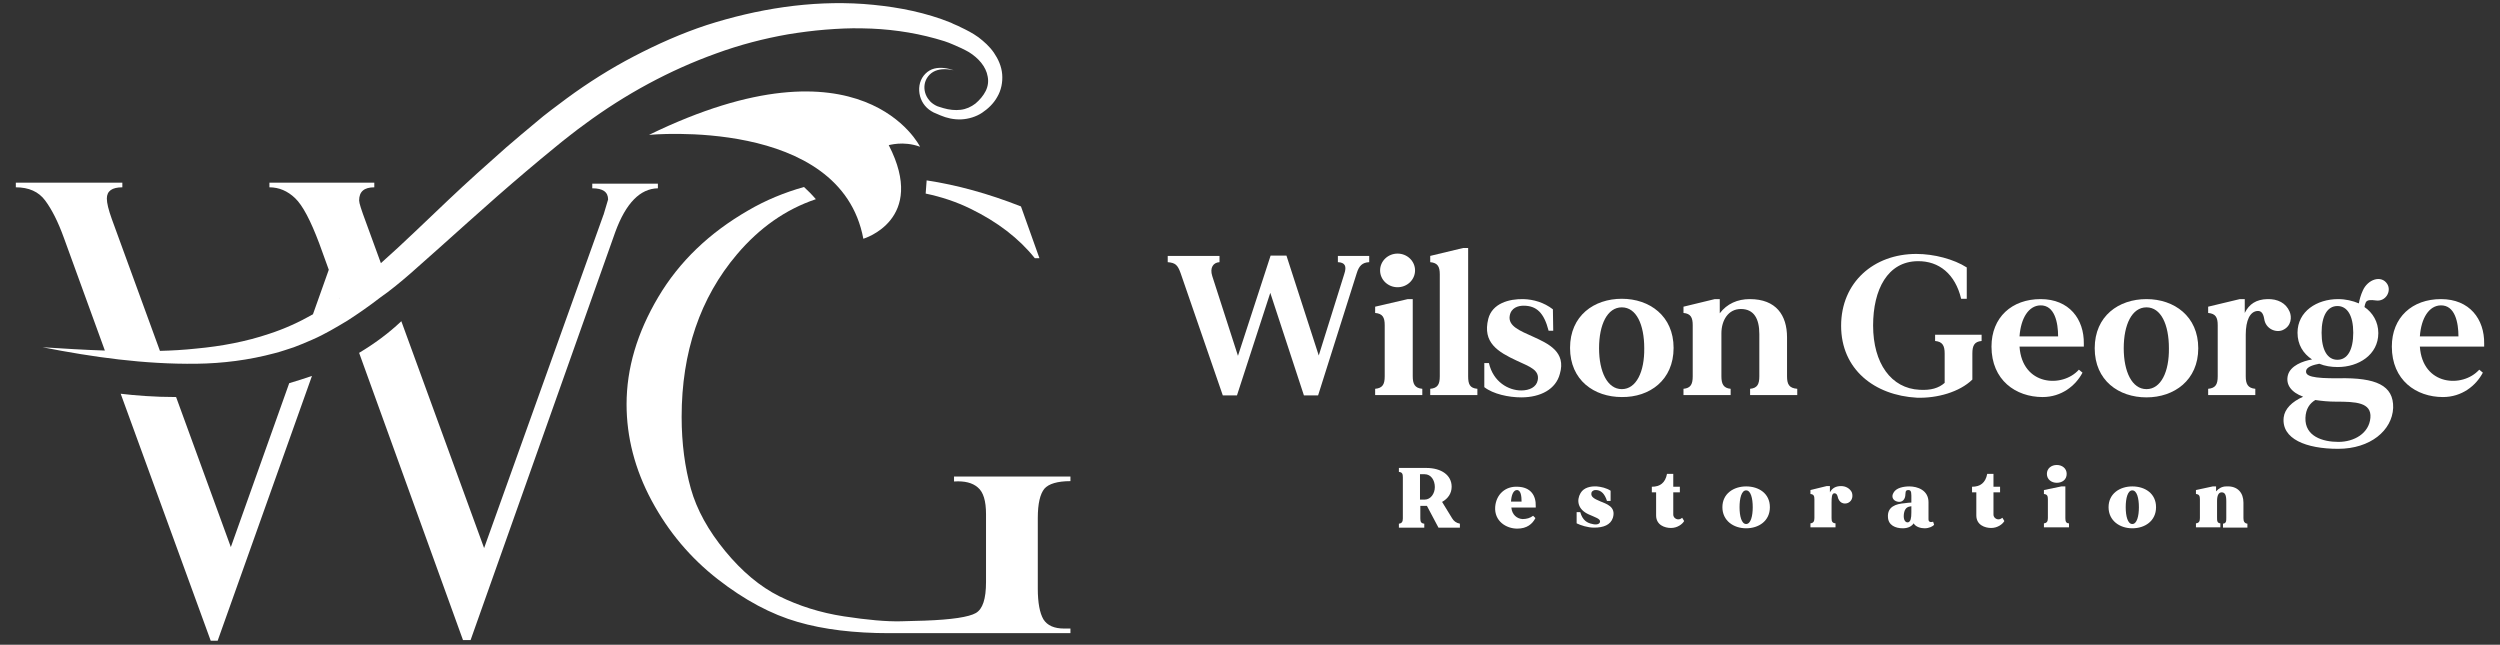
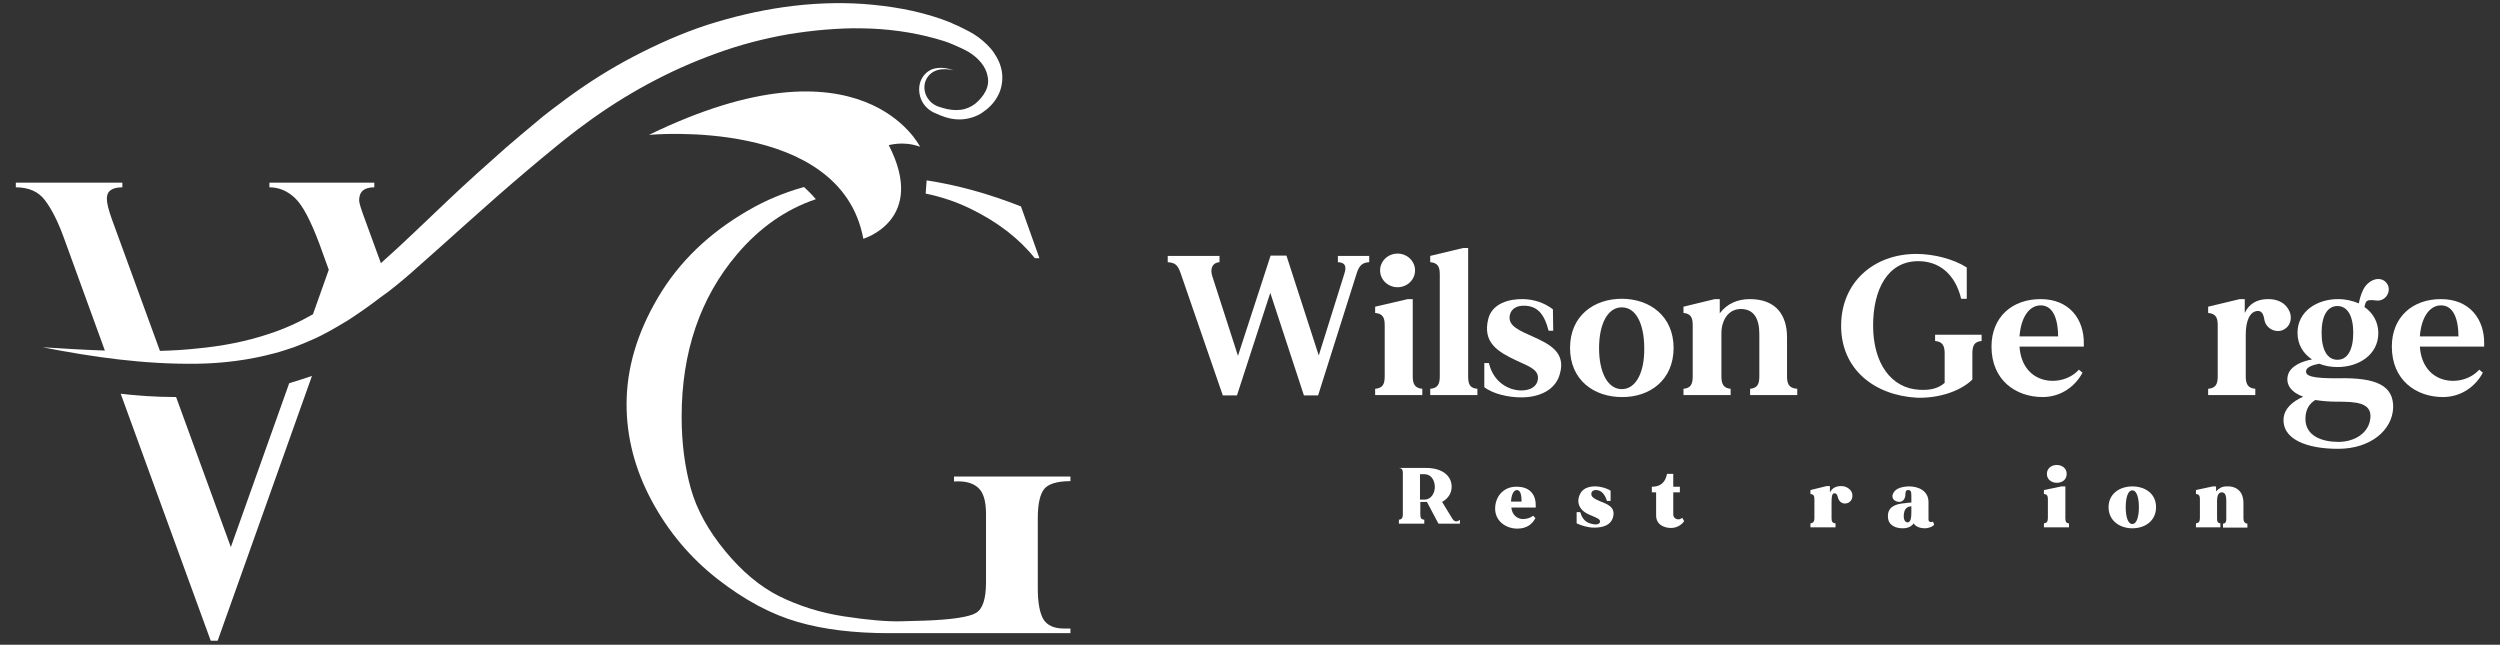
<svg xmlns="http://www.w3.org/2000/svg" version="1.1" id="Layer_1" x="0px" y="0px" viewBox="0 0 758.1 195.5" style="enable-background:new 0 0 758.1 195.5;" xml:space="preserve">
  <rect x="0" y="0" width="758.1" height="195.5" fill="#333333" stroke="none" />
  <style type="text/css">
	.st0{fill:#FFFFFF;}
</style>
  <g>
-     <path class="st0" d="M440.3,157.1l-3-4.9c1.8-1,2.9-2.6,2.9-4.6c0-3.5-3.1-5.7-7.7-5.7h-8.3v1.2c1,0.1,1.2,0.6,1.2,1.6v12.5   c0,1-0.3,1.5-1.2,1.6v1.2h7.7v-1.2c-1-0.1-1.2-0.6-1.2-1.6v-3.8h1.9c0.1,0,0.1,0,0.1,0l3.5,6.6h6.5v-1.2   C441.6,158.6,440.8,158,440.3,157.1z M432,151.5h-1.4v-7.7h1.4c2,0,3.1,1.9,3.1,3.9C435.1,149.6,433.9,151.5,432,151.5z" />
+     <path class="st0" d="M440.3,157.1l-3-4.9c1.8-1,2.9-2.6,2.9-4.6c0-3.5-3.1-5.7-7.7-5.7h-8.3c1,0.1,1.2,0.6,1.2,1.6v12.5   c0,1-0.3,1.5-1.2,1.6v1.2h7.7v-1.2c-1-0.1-1.2-0.6-1.2-1.6v-3.8h1.9c0.1,0,0.1,0,0.1,0l3.5,6.6h6.5v-1.2   C441.6,158.6,440.8,158,440.3,157.1z M432,151.5h-1.4v-7.7h1.4c2,0,3.1,1.9,3.1,3.9C435.1,149.6,433.9,151.5,432,151.5z" />
    <path class="st0" d="M461.7,157.4c-1.7-0.1-3.2-1.3-3.4-3.5h7.4v-0.4c0.1-3.2-1.5-5.8-5.5-5.9c-3.7-0.2-6.5,2.3-6.8,6.1   c-0.3,4.3,3.3,6.6,6.7,6.6c2.9,0,4.6-1.4,5.5-3.2l-0.7-0.7C464,157.1,462.9,157.4,461.7,157.4z M460,148.6c1.2,0,1.4,1.9,1.4,3.5   h-3.2C458.3,150.2,458.9,148.6,460,148.6z" />
    <path class="st0" d="M485.2,152c-1.9-0.8-2.9-1.4-2.6-2.6c0.1-0.5,0.8-0.9,1.5-0.8c1.4,0.1,2.5,1.1,3.2,3.3h1.1v-3.1   c-1.2-0.8-2.9-1.2-4.2-1.3c-1.8-0.1-3.9,0.3-4.9,2c-1.3,2.2-0.9,5,2.5,6.5c2,0.9,3.5,1.3,3.4,2.2c-0.1,0.8-1.2,1-2.3,0.7   c-1.6-0.3-3-1.1-3.7-3.6h-1.1v3.4c1.3,0.6,3.3,1.3,5.3,1.3c2.8,0,5-0.8,5.7-3C490.1,153.6,487.1,152.8,485.2,152z" />
    <path class="st0" d="M508.4,157.4c-0.5-0.2-1-0.6-1-1.4v-6.7h2v-1.7h-2v-3.9c0,0-1.1,0-1.9,0c-0.5,2.7-2.1,3.9-4.6,3.9v1.7h1.3v7   c0,2.9,2.6,3.8,4.5,3.8c2,0,3.5-1.2,4-2.1l-0.6-1C509.6,157.5,508.9,157.6,508.4,157.4z" />
-     <path class="st0" d="M529.5,147.5c-3.8,0-7.2,2.2-7.2,6.3s3.4,6.4,7.2,6.4c3.8,0,7.2-2.2,7.2-6.4S533.3,147.5,529.5,147.5z    M529.5,158.9c-1.4,0-2-2.4-2-5.1s0.6-5.1,2-5.1c1.4,0,2,2.4,2,5.1S530.9,158.9,529.5,158.9z" />
    <path class="st0" d="M558.3,147.4c-1.6,0-2.7,0.6-3.4,1.9v-1.9h-1l-4.9,1.2v1.2c1,0.1,1.2,0.6,1.2,1.6v5.7c0,1-0.3,1.5-1.2,1.6v1.2   h7.6v-1.2c-1-0.1-1.2-0.6-1.2-1.6v-4.6c0-1.8,0.1-2.7,0.7-2.9c0.4-0.1,0.9,0.1,1.1,0.8c0.4,2.2,2,2.6,3.2,2.1   c1.5-0.7,1.5-2.4,1.1-3.3C560.9,148.1,559.7,147.4,558.3,147.4z" />
    <path class="st0" d="M584.8,157.5v-5.2c0-3.7-3.4-4.8-5.8-4.8c-1.7,0-4,0.4-4.8,1.9c-0.8,1.3-0.1,2.4,1.1,2.7   c1.5,0.4,2.5-0.6,2.5-2.3c0-1.1,0.4-1.2,1-1.2c0.9,0.1,0.8,1,0.8,3c0,0,0,0.3,0,0.8c-0.6,0-1.3,0.1-2.1,0.2c-2.5,0.2-5.2,1-5,4.2   c0.1,2.5,2.3,3.4,4.5,3.4c1.6,0,2.7-0.6,3.3-1.5c0.6,1.1,2.2,1.5,3.3,1.5c1.4,0,2.6-0.6,2.9-1.1l-0.3-0.9   C585.6,158.4,584.8,158.4,584.8,157.5z M579.6,155.4c0,1.7-0.2,2.8-1,3c-0.8,0.1-1.4-0.7-1.3-2.2c0.1-1.4,0.6-2.4,1.8-2.6   c0.2,0,0.4-0.1,0.5-0.1C579.6,154.1,579.6,154.8,579.6,155.4z" />
-     <path class="st0" d="M605.5,157.4c-0.5-0.2-1-0.6-1-1.4v-6.7h2v-1.7h-2v-3.9c0,0-1.1,0-1.9,0c-0.5,2.7-2.1,3.9-4.6,3.9v1.7h1.3v7   c0,2.9,2.6,3.8,4.5,3.8c2,0,3.5-1.2,4-2.1l-0.6-1C606.6,157.5,606,157.6,605.5,157.4z" />
    <path class="st0" d="M626.7,143.7c0-1.7-1.4-2.7-3-2.7c-1.6,0-3,1-3,2.7c0,1.7,1.4,2.7,3,2.7C625.3,146.4,626.7,145.5,626.7,143.7z   " />
    <path class="st0" d="M626.3,157.1v-9.6h-1.2l-5.3,1.1v1.2c1,0.1,1.2,0.6,1.2,1.6v5.7c0,1-0.3,1.5-1.2,1.6v1.2h7.6v-1.2   C626.5,158.7,626.3,158.1,626.3,157.1z" />
    <path class="st0" d="M646.6,147.5c-3.8,0-7.2,2.2-7.2,6.3s3.4,6.4,7.2,6.4c3.8,0,7.2-2.2,7.2-6.4S650.4,147.5,646.6,147.5z    M646.6,158.9c-1.4,0-2-2.4-2-5.1s0.6-5.1,2-5.1c1.4,0,2,2.4,2,5.1S648,158.9,646.6,158.9z" />
    <path class="st0" d="M680.3,157.1v-4.7c0-2.9-1.7-5.1-5.2-4.9c-1.3,0-2.3,0.6-3.1,1.5v-1.5h-1l-5.1,1.1v1.2c1,0.1,1.2,0.6,1.2,1.6   v5.7c0,1-0.3,1.5-1.2,1.6v1.2h7.4v-1.2c-1-0.1-1-0.8-1-1.8v-5c0-1.7,0.5-2.6,1.4-2.6c1,0,1.4,0.8,1.4,2.7v5c0,1,0,1.7-1,1.8v1.2   h7.4v-1.2C680.6,158.7,680.3,158.1,680.3,157.1z" />
-     <path class="st0" d="M199.5,57.1v-1.4h-19.9v1.4c3.2,0,4.8,1.1,4.8,3.4l-1.4,4.7c-0.1,0.1-0.1,0.2-0.2,0.5l-36,100.5l-25.1-68.8   c-4,3.8-8.3,6.9-12.8,9.6l31.5,87.1h2.3l43.9-123.8C189.8,61.6,194.1,57.2,199.5,57.1z" />
    <path class="st0" d="M70,165.9l-16.6-45.5c-6.7,0-12.6-0.5-16.8-1l27.3,74.9h2.1l28.6-80.3c-2.3,0.8-4.6,1.5-6.9,2.2L70,165.9z" />
    <path class="st0" d="M289.4,146c3.1-0.2,5.5,0.4,7.1,1.8c1.7,1.4,2.5,4.1,2.5,8.1v20.6c0,5.1-1,8.2-3.1,9.4   c-2.1,1.2-7.2,2-15.5,2.3l-7.3,0.2c-4.3,0.1-10-0.4-17.2-1.5c-7.2-1.1-13.7-3.2-19.6-6.1c-5.8-2.9-11.3-7.5-16.4-13.7   c-5.1-6.2-8.6-12.5-10.4-18.9c-1.8-6.4-2.8-13.7-2.8-21.8c0-19.6,5.6-36.1,16.8-49.3c6.8-8,14.7-13.6,23.9-16.7   c-1.2-1.4-2.4-2.6-3.6-3.7c-6,1.7-11.6,4-16.9,7.1c-11.8,6.8-20.9,15.5-27.3,26.3c-6.4,10.8-9.6,21.6-9.6,32.5   c0,9.9,2.5,19.7,7.6,29.2c5.1,9.5,11.8,17.4,20,23.8c8.2,6.4,16.3,10.7,24.3,13c7.9,2.3,17.2,3.4,27.7,3.4h55v-1.4h-1.9   c-3,0-5.1-0.9-6.3-2.8c-1.1-1.9-1.7-5-1.7-9.3v-21.4c0-4.4,0.7-7.3,2-8.9c1.3-1.5,4-2.3,7.9-2.3v-1.4h-35.3V146z" />
    <path class="st0" d="M280.7,58.7c4.8,1,9.3,2.5,13.6,4.6c8.2,4,14.7,9,19.5,15h1.4l-5.6-15.7c-9.9-3.9-19.4-6.5-28.6-7.9   C280.9,56.1,280.8,57.5,280.7,58.7z" />
    <path class="st0" d="M124.5,82.9c5.9-5.2,11.7-10.4,17.5-15.6c5.8-5.2,11.6-10.3,17.5-15.3l4.4-3.7l4.5-3.7c1.5-1.3,3-2.4,4.5-3.6   c1.5-1.2,3-2.3,4.5-3.4c12.2-9,25.6-16.3,39.8-21.4c7.1-2.6,14.4-4.5,21.8-5.8c3.7-0.6,7.5-1.1,11.2-1.4c3.8-0.3,7.5-0.5,11.3-0.4   c7.5,0.1,15,1.1,22.2,3.1c0.9,0.3,1.8,0.5,2.7,0.8c0.9,0.3,1.7,0.6,2.6,1c1.7,0.7,3.4,1.5,4.8,2.3c2.9,1.8,5.2,4.4,5.7,7.4   c0.3,1.5,0.1,3-0.6,4.4c-0.7,1.4-1.8,2.7-3.1,3.8c-1.3,1-2.8,1.7-4.5,1.9c-1.7,0.2-3.5,0-5.2-0.5c-0.4-0.1-0.9-0.3-1.3-0.4   l-0.6-0.2l-0.6-0.3c-0.7-0.4-1.4-0.9-1.9-1.6c-1.1-1.3-1.6-3.1-1.3-4.8c0.3-1.7,1.5-3.3,3.2-4c1.7-0.7,3.7-0.6,5.6-0.2   c-1.8-0.6-3.9-1-5.9-0.5c-2,0.5-3.7,2.2-4.3,4.3c-0.6,2.1-0.2,4.5,1,6.3c0.6,0.9,1.4,1.7,2.4,2.3l0.7,0.4l0.7,0.3   c0.5,0.2,0.9,0.4,1.4,0.6c1.9,0.8,4,1.3,6.3,1.2c2.2-0.1,4.5-0.8,6.3-2c1.8-1.2,3.5-2.8,4.6-4.8c1.2-2,1.7-4.5,1.5-6.9   c-0.2-2.4-1.2-4.6-2.5-6.5c-1.3-1.9-3-3.4-4.7-4.7c-1.8-1.3-3.6-2.2-5.5-3.1c-0.9-0.5-1.9-0.8-2.8-1.3c-1-0.4-1.9-0.7-2.9-1.1   c-7.7-2.7-15.7-4-23.7-4.6c-16.1-1.1-32.2,1.5-47.5,6.4c-7.6,2.5-15,5.8-22.1,9.5c-7.1,3.7-13.9,8-20.3,12.7   c-1.6,1.2-3.2,2.4-4.8,3.6c-1.6,1.2-3.2,2.5-4.6,3.7c-3,2.5-6,5-9,7.6c-5.9,5.2-11.7,10.4-17.4,15.8c-6.9,6.5-13.6,13.1-20.6,19.3   l-4.6-12.6c-1.3-3.5-2-5.6-2-6.4c0-2.7,1.5-4,4.6-4v-1.4H81.7v1.4c2.9,0,5.5,1.1,7.8,3.3c2.3,2.2,4.7,6.8,7.3,13.7l2.9,8l-4.8,13.5   c-4.2,2.4-8.6,4.4-13.2,5.9c-7.1,2.4-14.6,3.8-22.2,4.5c-3.7,0.4-7.3,0.6-11,0.7l-14.6-40c-1-2.8-1.5-4.8-1.5-6.2   c0-2.3,1.6-3.4,4.7-3.4v-1.4H4.8v1.4c3.9,0,6.9,1.3,8.9,4c2,2.7,3.9,6.4,5.7,11.4l12.4,34.1c-6.3-0.2-12.6-0.6-18.9-1   c15.3,3,30.8,5.2,46.7,5c7.9-0.1,15.9-1.1,23.7-3.2c2-0.5,3.9-1.2,5.8-1.8l2.8-1.1l1.4-0.6l1.4-0.6c3.7-1.6,7.2-3.7,10.7-5.8   c3.4-2.2,6.7-4.5,9.8-6.9C118.5,88,121.5,85.5,124.5,82.9z M102.9,90.4c0,0-0.1,0.1-0.1,0.1l0.1-0.2L102.9,90.4z" />
    <path class="st0" d="M279,44.5c0,0-17.3-35.2-82.2-3.6c0,0,58.1-5.6,65,31.5c0,0,19.4-5.7,7.7-28.4C269.5,44.1,273.8,42.6,279,44.5   z" />
    <path class="st0" d="M405.7,79.5c2.1,0.1,2.8,1.1,1.9,3.7l-7.7,24.6l-9.8-30.3h-4.8l-9.9,30.4l-7.8-24.2c-0.8-2.5,0.3-4.1,2.2-4.2   v-1.9h-15.7v1.9c2.3,0.2,3,0.8,3.9,3.3l12.8,37.1h4.3l10.1-31.1l10.2,31.1h4.3l11.7-37c0.7-2.3,1.7-3.3,3.8-3.4v-1.9h-9.5V79.5z" />
    <path class="st0" d="M431.3,117.9c-2.3-0.2-2.9-1.5-2.9-3.8V90.7h-1.5L417,93v1.9c2.3,0.2,2.9,1.4,2.9,3.7v15.5   c0,2.4-0.6,3.6-2.9,3.8v1.9h14.3V117.9z" />
    <ellipse class="st0" cx="423.8" cy="82" rx="5.3" ry="5.1" />
    <path class="st0" d="M445.2,114.1V75.2h-1.5l-10,2.4v1.9c2.3,0.2,2.9,1.4,2.9,3.7v30.9c0,2.4-0.6,3.6-2.9,3.8v1.9H448v-1.9   C445.7,117.7,445.2,116.5,445.2,114.1z" />
    <path class="st0" d="M464.9,102.1c-4-1.8-7.6-3.2-7.1-6.3c0.4-2.5,2.6-3.1,4.2-3.1c3.9,0,6.2,2.1,7.6,7.6h1.4l-0.1-6.5   c-2.7-2.1-5.9-3-8.9-3.1c-4.4-0.1-9.5,1.3-10.7,6c-1.8,7.2,2.9,10,8.7,12.7c3.9,1.8,6.9,2.8,6.3,5.9c-0.4,2.1-2.5,3.1-5,3.1   c-3.9,0-8.5-2.6-9.8-8.3h-1.4v7.3c2.7,2.1,7.4,3.1,11.2,3.1c5.9,0,10.5-2.5,11.7-7.1C475,106.7,469.5,104.2,464.9,102.1z" />
    <path class="st0" d="M507.5,105.5c0-9.7-7.3-14.9-15.7-14.9c-8.4,0-15.7,5.1-15.7,14.9s7.3,14.9,15.7,14.9   C500.2,120.5,507.5,115.3,507.5,105.5z M491.8,118c-4.4,0-6.9-5.3-6.9-12.4c0-7.2,2.5-12.4,6.9-12.4c4.4,0,6.8,5.2,6.8,12.4   C498.7,112.7,496.2,118,491.8,118z" />
    <path class="st0" d="M541.9,114.1v-11.8c0-6.7-3.3-11.6-11.3-11.6c-3.7,0-6.9,1.4-9.1,4.3v-4.3H520l-9.5,2.3v1.9   c2.2,0.2,2.8,1.4,2.8,3.7v15.5c0,2.4-0.6,3.6-2.8,3.8v1.9h14.3v-1.9c-2.2-0.2-2.8-1.5-2.8-3.8v-13c0-4,2.1-7.4,5.9-7.4   c4,0,5.6,3,5.6,7.6v12.8c0,2.4-0.6,3.6-2.8,3.8v1.9h14.3v-1.9C542.5,117.7,541.9,116.5,541.9,114.1z" />
    <path class="st0" d="M598.1,115.1v-7.9c0-2.4,0.6-3.6,2.8-3.8v-1.9h-14.1v1.9c2.3,0.2,2.9,1.5,2.9,3.8v8.9   c-1.8,1.6-4.2,2.3-7.6,2.1c-8.6-0.4-14.1-8-14.1-19.5c0-10.9,4.4-19.4,13.5-19.5c6.5-0.1,11.4,3.9,13.2,11.4h1.7v-9.5   c-3.9-2.5-9.9-4.1-15.3-4.1c-12.9,0-22.8,8.6-22.8,21.8s10.1,21.1,23,21.8C587.4,120.8,594.2,118.9,598.1,115.1z" />
    <path class="st0" d="M618.8,90.7c-8.7,0-14.9,5.5-14.9,14.4c0,10.2,7.4,15.3,15.5,15.3c5.7,0,10-3.4,12.1-7.4l-1.1-0.9   c-5,5.6-17.2,4.9-18-7c0,0,0,0,19.5,0v-0.9C632,96.8,627.5,90.7,618.8,90.7z M612.4,102c0.4-5.6,2.8-9.3,6.3-9.4   c4.4-0.1,5.4,5.3,5.4,9.4H612.4z" />
-     <path class="st0" d="M650.9,90.7c-8.4,0-15.7,5.1-15.7,14.9s7.3,14.9,15.7,14.9c8.4,0,15.7-5.2,15.7-14.9S659.3,90.7,650.9,90.7z    M650.9,118c-4.4,0-6.9-5.3-6.9-12.4c0-7.2,2.5-12.4,6.9-12.4c4.4,0,6.8,5.2,6.8,12.4C657.8,112.7,655.3,118,650.9,118z" />
    <path class="st0" d="M694.3,94.5c-1.1-2.6-3.6-3.9-6.8-3.8c-3.3,0.1-5.5,1.5-6.8,4.2v-4.2h-1.5l-9.6,2.3v1.9   c2.3,0.2,2.9,1.4,2.9,3.7v15.5c0,2.4-0.6,3.6-2.9,3.8v1.9h14.3v-1.9c-2.3-0.2-2.9-1.5-2.9-3.8v-12.6c0-4.4,1.3-7,3.5-7.2   c1.1-0.1,1.8,0.6,2.1,2.4c0.4,3,3.5,4.3,5.6,3.4C694.9,98.9,695,96.1,694.3,94.5z" />
    <path class="st0" d="M709.3,114.7c-8.2,0.1-10.2-0.7-10-2.2c0.1-1.3,2.4-1.9,4-2.2c1.7,0.7,3.6,1,5.6,1c6.3,0,12.3-3.7,12.3-10.3   c0-3.4-1.7-6.2-4.2-7.9c0.1-0.5,0.2-1,0.4-1.4c0.4-0.8,1.5-0.8,3-0.6c3,0.5,4.9-2.8,3.5-5c-1.8-2.8-5.9-1.4-7.4,2   c-0.6,1.3-1,2.7-1.2,3.9c-1.9-0.8-4-1.3-6.3-1.3c-6.4,0-12.3,3.7-12.3,10.2c0,3.6,1.7,6.3,4.4,8.1c-2.9,0.5-6.5,1.9-7.3,4.7   c-0.8,3,1.1,5.3,4.6,6.6c-3.4,1.5-5.6,3.7-5.9,6.3c-0.7,6.5,6.8,9.5,16.5,9.5c9.8,0,16.4-5.6,16.7-12.4   C725.9,116.8,720.4,114.5,709.3,114.7z M708.8,92.8c3,0,4.8,2.9,4.8,8.1c0,5.3-1.8,8.2-4.8,8.2c-3,0-4.8-2.9-4.8-8.2   C704,95.7,705.8,92.8,708.8,92.8z M718.8,126.7c-0.4,4.7-4.9,7.3-9.7,7.3c-4.8,0-10.2-1.7-10-7.3c0.1-2.7,1.3-4.4,3-5.4   c1.9,0.3,4.1,0.5,6.3,0.5C714.3,121.8,719.2,122,718.8,126.7z" />
    <path class="st0" d="M753.3,104.2c0.1-7.4-4.4-13.5-13.1-13.5c-8.7,0-14.9,5.5-14.9,14.4c0,10.2,7.4,15.3,15.5,15.3   c5.7,0,10-3.4,12.1-7.4l-1.1-0.9c-5,5.6-17.2,4.9-18-7c0,0,0,0,19.5,0V104.2z M733.8,102c0.4-5.6,2.8-9.3,6.3-9.4   c4.4-0.1,5.4,5.3,5.4,9.4H733.8z" />
  </g>
</svg>